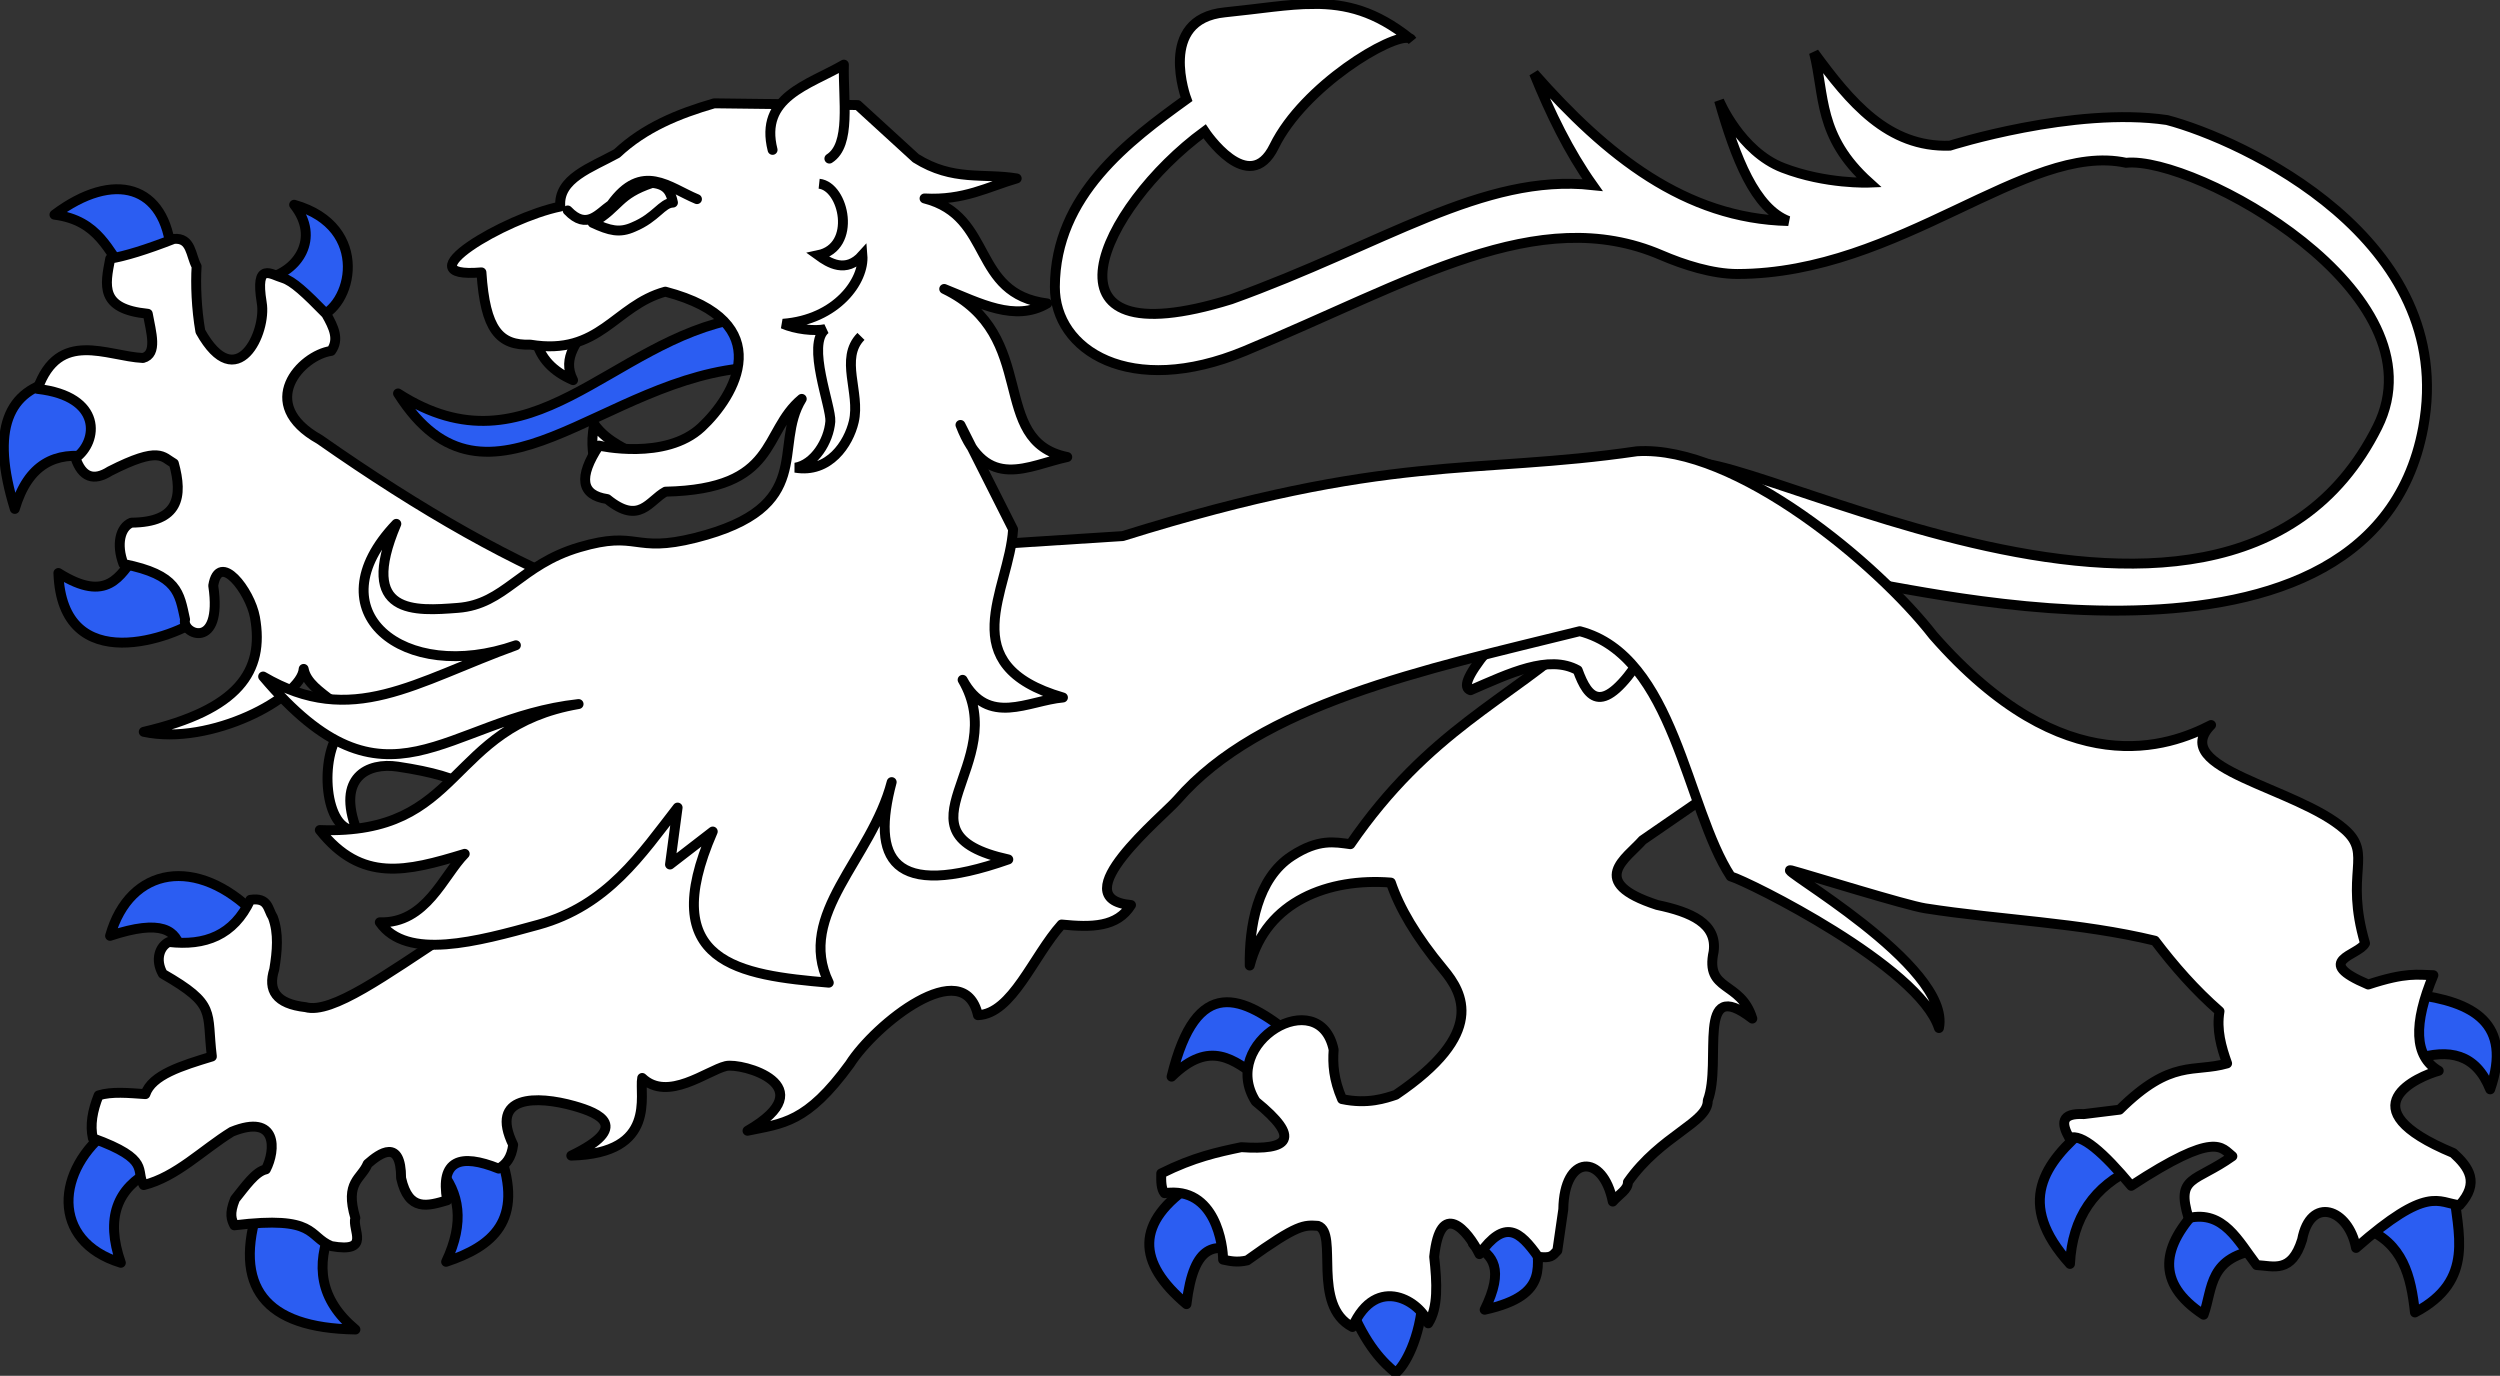
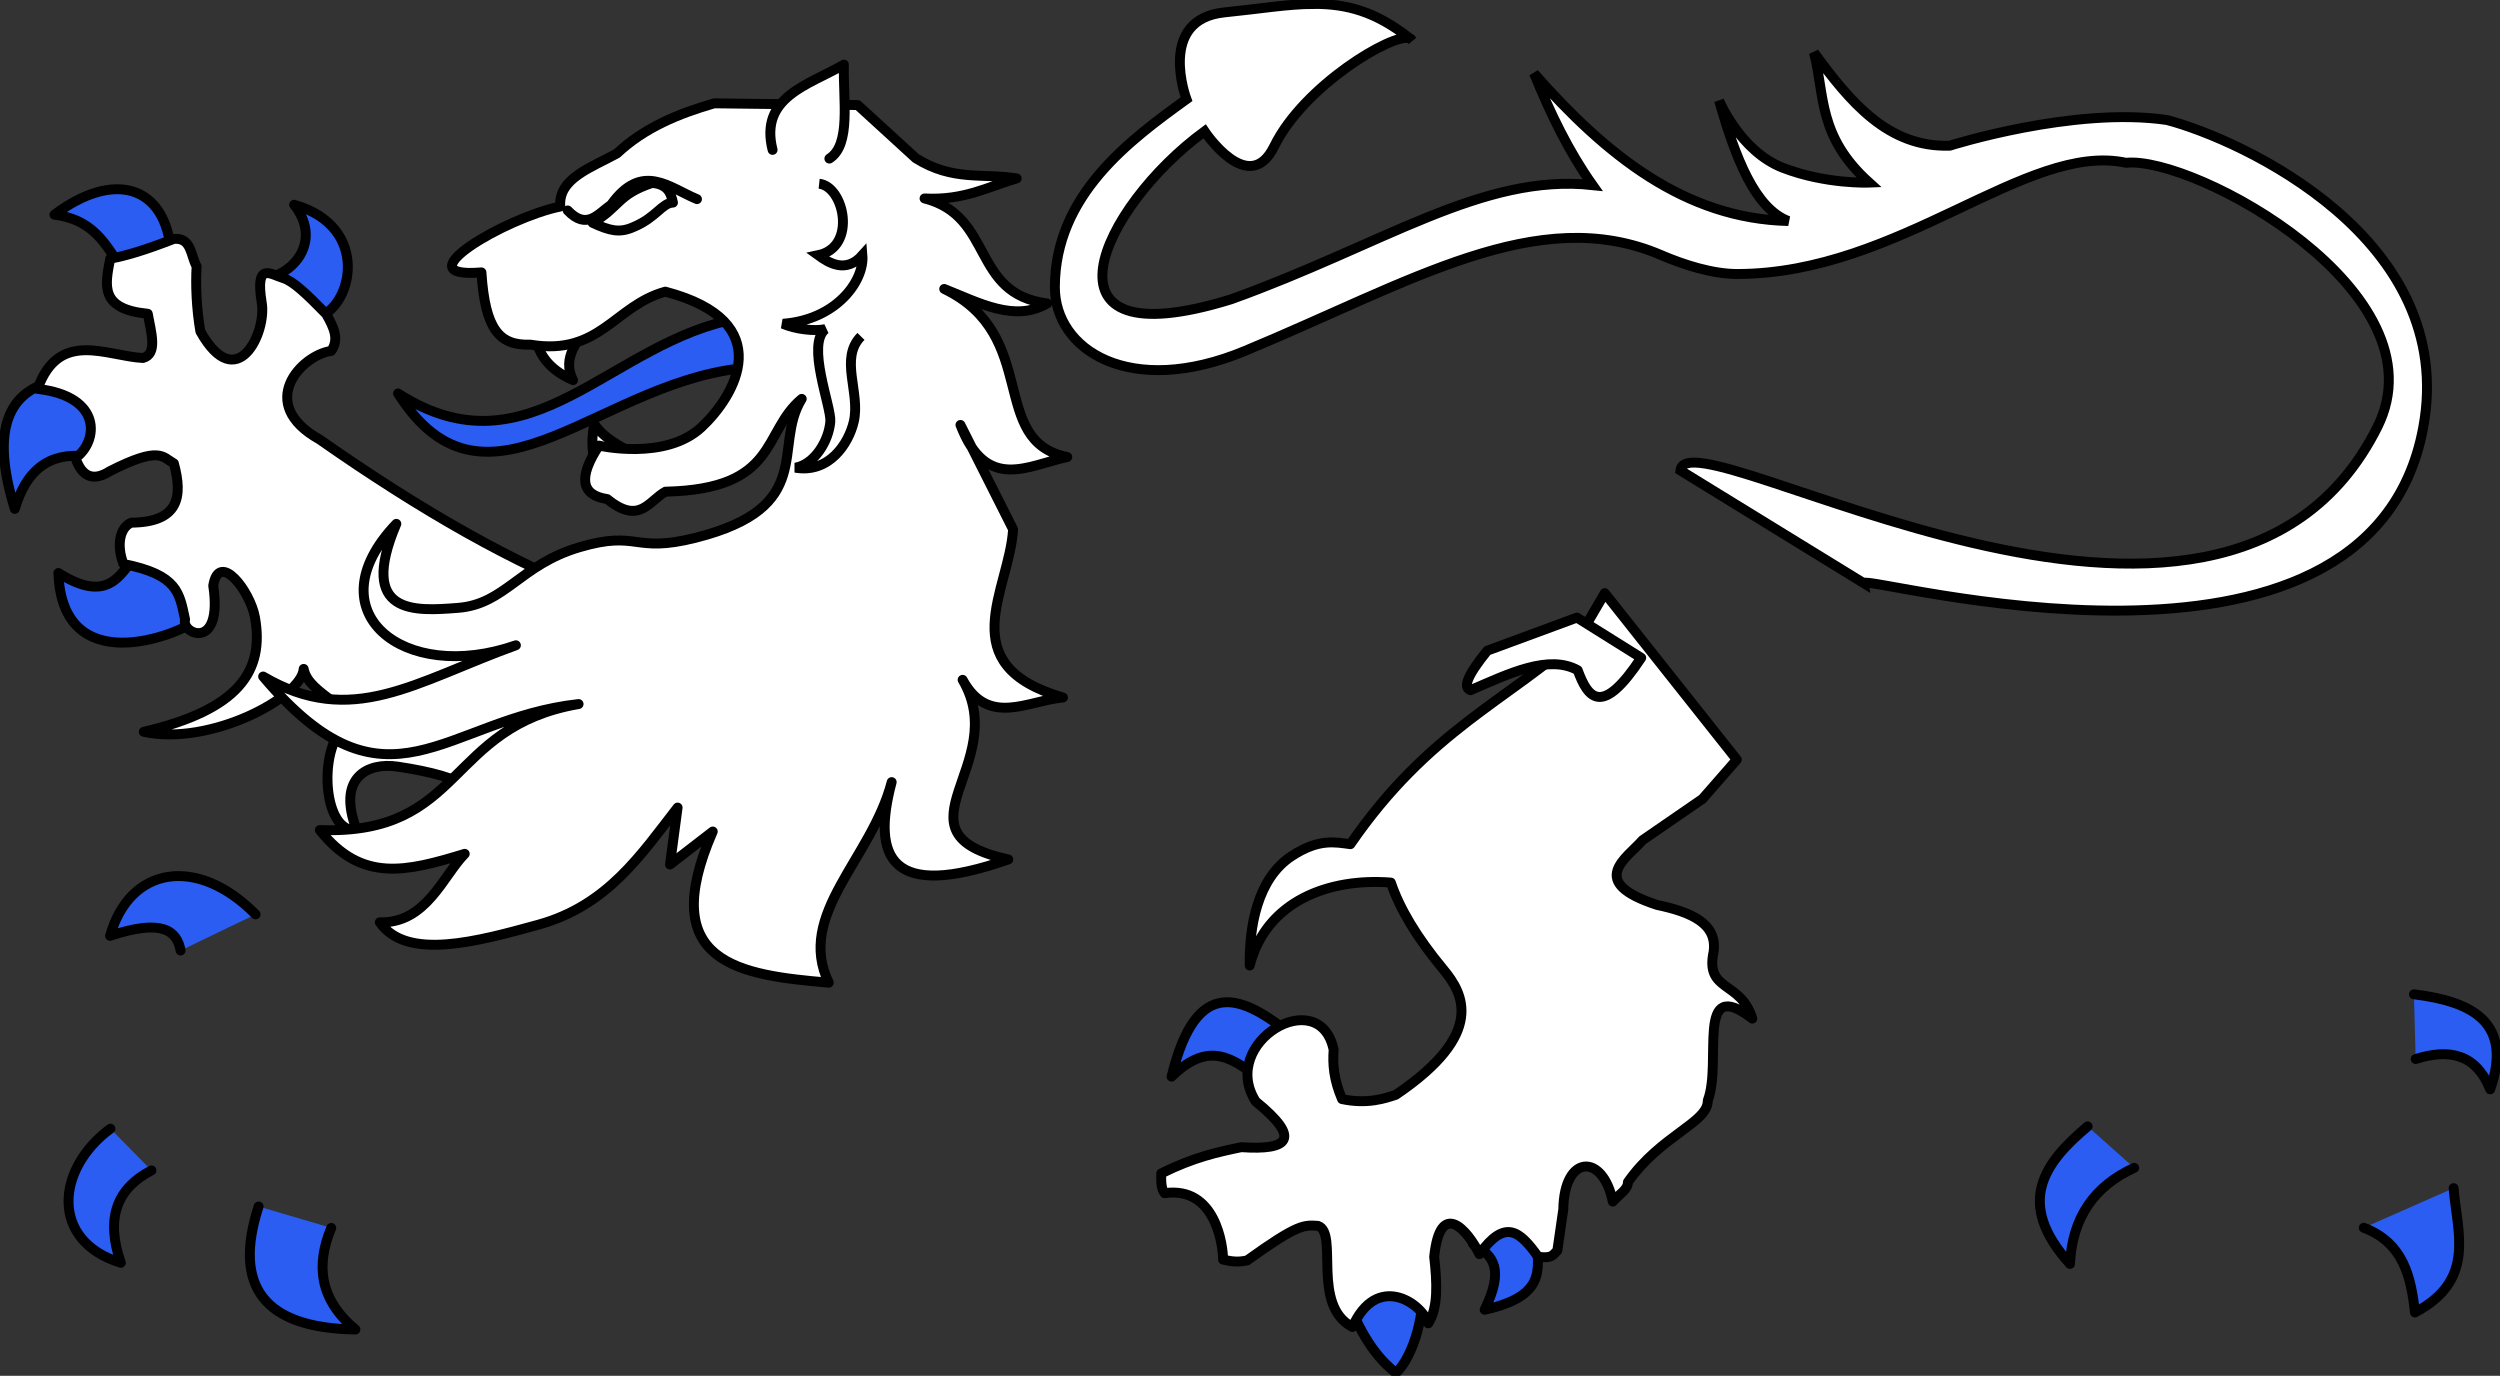
<svg xmlns="http://www.w3.org/2000/svg" xmlns:ns1="http://sodipodi.sourceforge.net/DTD/sodipodi-0.dtd" xmlns:ns2="http://www.inkscape.org/namespaces/inkscape" version="1.0" width="630.448" height="346.947" id="svg2" ns1:version="0.32" ns2:version="0.48.2 r9819" ns1:docname="Lion léopardé.svg" ns2:output_extension="org.inkscape.output.svg.inkscape">
  <rect width="100%" height="100%" fill="#333333" stroke="none" />
  <ns1:namedview ns2:window-height="850" ns2:window-width="1600" ns2:pageshadow="2" ns2:pageopacity="0.0" guidetolerance="10.0" gridtolerance="10.0" objecttolerance="10.0" borderopacity="1.0" bordercolor="#666666" pagecolor="#ffffff" id="base" ns2:zoom="0.67799356" ns2:cx="-33.53812" ns2:cy="152.0898" ns2:window-x="-8" ns2:window-y="-8" ns2:current-layer="svg2" showgrid="false" fit-margin-top="0" fit-margin-left="0" fit-margin-right="0" fit-margin-bottom="0" ns2:window-maximized="1" />
  <defs id="defs4" />
  <path style="fill:#ffffff;fill-opacity:1;fill-rule:evenodd;stroke:#000000;stroke-width:2.5;stroke-linecap:butt;stroke-linejoin:miter;stroke-miterlimit:4;stroke-opacity:1;stroke-dasharray:none;display:inline" d="m 331.298,0.99 c -6.556,0.018 -13.682,1.251 -22.438,2.125 -17.257,1.722 -9.656,21.906 -9.656,21.906 -14.398,10.396 -33.098,24.16 -33.187,47.312 -0.061,15.994 19.016,28.152 47.875,16.188 41.803,-17.331 73.871,-37.587 105.031,-24.188 5.625,2.419 12.907,4.773 19.223,4.763 41.034,-0.063 72.864,-33.438 97.996,-28.045 17.231,-1.777 80.375,32.616 63.406,66.594 -39.445,78.986 -174.194,-4.581 -175.781,11 l 46.219,28.406 c -0.409,-2.551 127.496,34.108 141.094,-39.219 8.843,-47.689 -45.933,-72.653 -64.594,-77.562 -23.517,-3.47 -54.781,6.469 -54.781,6.469 -15.599,0.519 -25.146,-11.034 -34.25,-23.469 2.752,10.749 0.891,21.045 13.906,32.781 0,0 -10.903,0.449 -21.719,-3.719 -10.816,-4.168 -16.125,-16.969 -16.125,-16.969 4.169,14.637 9.094,27.201 17.469,30.375 -26.025,-0.598 -45.974,-16.599 -64.125,-37.219 4.1,10.096 8.749,19.693 14.75,28.156 -27.776,-3.008 -52.775,15.031 -91.188,28.812 -50.999,15.784 -32.82,-23.194 -6.656,-42.375 0,0 11.167,16.858 17.562,3.781 7.448,-15.229 29.809,-28.611 34.125,-27.25 -8.585,-6.793 -15.918,-8.679 -24.156,-8.656 z m 24.188,8.656 c 0.194,0.153 0.367,0.31 0.562,0.469 -0.114,-0.218 -0.29,-0.377 -0.562,-0.469 z" id="path2307-3" ns2:connector-curvature="0" ns1:nodetypes="sscsssscsccsccccsccccccscsccc" />
  <g id="layer2-6" style="fill:#fcef3c;fill-opacity:1;stroke:#000000;stroke-width:2.5;stroke-linecap:round;stroke-linejoin:round;stroke-miterlimit:4;stroke-opacity:1;stroke-dasharray:none" transform="matrix(1,-0.027,0.027,1,-64.093,-136.778)">
    <g id="g8990-1" style="fill:#fcef3c;fill-opacity:1;stroke:#000000;stroke-width:2.5;stroke-linecap:round;stroke-linejoin:round;stroke-miterlimit:4;stroke-opacity:1;stroke-dasharray:none">
      <g id="g7203-8" style="fill:#fcef3c;fill-opacity:1;stroke:#000000;stroke-width:2.5;stroke-linecap:round;stroke-linejoin:round;stroke-miterlimit:4;stroke-opacity:1;stroke-dasharray:none">
        <path ns2:connector-curvature="0" id="path7195-6" style="color:#000000;fill:#2b5df2;fill-opacity:1;fill-rule:nonzero;stroke:#000000;stroke-width:2.5;stroke-linecap:round;stroke-linejoin:round;stroke-miterlimit:4;stroke-opacity:1;stroke-dasharray:none;stroke-dashoffset:0;marker:none;visibility:visible;display:inline;overflow:visible" d="m 370.348,418.672 c -0.758,-0.408 10.794,-7.443 8.59,-10.553 -12.166,-10.39 -23.678,-16.2 -30.678,9.572 9.986,-9.293 15.908,-3.68 22.088,0.982 z" />
-         <path ns2:connector-curvature="0" id="path7197-2" style="color:#000000;fill:#2b5df2;fill-opacity:1;fill-rule:nonzero;stroke:#000000;stroke-width:2.5;stroke-linecap:round;stroke-linejoin:round;stroke-miterlimit:4;stroke-opacity:1;stroke-dasharray:none;stroke-dashoffset:0;marker:none;visibility:visible;display:inline;overflow:visible" d="m 363.967,461.867 c 1.628,1.905 -2.466,-25.398 -10.799,-17.18 -15.35,9.456 -14.822,19.668 -2.7,30.433 2.354,-16.001 7.956,-14.467 13.498,-13.253 z" />
        <path ns2:connector-curvature="0" id="path7199-1" style="color:#000000;fill:#2b5df2;fill-opacity:1;fill-rule:nonzero;stroke:#000000;stroke-width:2.5;stroke-linecap:round;stroke-linejoin:round;stroke-miterlimit:4;stroke-opacity:1;stroke-dasharray:none;stroke-dashoffset:0;marker:none;visibility:visible;display:inline;overflow:visible" d="m 410.107,474.874 c 1.215,-2.802 -4.352,-5.086 -9.771,-5.373 -5.419,-0.288 -10.689,1.42 -8.882,6.6 3.876,10.774 8.421,15.311 11.289,17.761 2.198,-1.594 6.432,-8.372 7.363,-18.988 z" />
        <path ns2:connector-curvature="0" id="path7201-4" style="color:#000000;fill:#2b5df2;fill-opacity:1;fill-rule:nonzero;stroke:#000000;stroke-width:2.5;stroke-linecap:round;stroke-linejoin:round;stroke-miterlimit:4;stroke-opacity:1;stroke-dasharray:none;stroke-dashoffset:0;marker:none;visibility:visible;display:inline;overflow:visible" d="m 439.313,460.149 c 0.65,-7.009 -20.039,-0.249 -15.707,2.209 4.332,2.458 7.326,5.985 1.963,16.198 17.299,-3.31 13.094,-11.398 13.744,-18.407 z" />
      </g>
      <path ns2:connector-curvature="0" id="path2770-6" style="color:#000000;fill:#ffffff;fill-opacity:1;fill-rule:nonzero;stroke:#000000;stroke-width:2.5;stroke-linecap:round;stroke-linejoin:round;stroke-miterlimit:4;stroke-opacity:1;stroke-dasharray:none;stroke-dashoffset:0;marker:none;visibility:visible;display:inline;overflow:visible" d="m 492.857,341.648 -32.143,-42.857 -6.429,10.357 c -18.413,15.916 -38.874,22.983 -59.38,51.176 -3.968,-0.62 -7.934,-1.651 -14.814,2.558 -8.915,5.455 -11.279,17.644 -11.379,27.336 4.572,-16.176 20.646,-21.584 36.127,-19.943 1.957,6.388 5.952,13.731 12.659,22.266 4.762,6.049 10.444,16.408 -12.857,31.25 -2.605,0.785 -7.158,2.256 -13.571,0.714 -2,-5.01 -2.148,-8.908 -1.786,-12.5 -3.053,-16.933 -29.002,-2.667 -20,12.5 11.418,9.784 7.944,12.577 -3.929,11.429 -6.001,1.082 -12.03,2.197 -20.357,6.071 -0.103,2.008 -0.12,3.929 0.714,5 12.975,-1.524 14.379,13.751 14.286,17.143 1.743,0.4 3.407,0.878 6.071,0.357 13.231,-8.99 14.573,-8.509 18.066,-8.224 5.236,1.901 -2.33,19.984 8.006,25.724 6.519,-13.556 17.544,-5.644 19.122,-0.407 2.651,-3.863 2.493,-10.134 1.949,-16.735 1.913,-14.658 8.578,-6.534 11.429,-0.357 6.71,-8.802 10.286,-5.589 14.766,1.071 3.193,0.455 3.534,-0.033 4.877,-1.429 l 1.786,-10.357 c 0.575,-13.898 10.386,-13.917 12.52,-1.622 1.707,-1.846 3.928,-2.894 3.955,-4.807 8.597,-11.583 20.645,-14.445 20.668,-19.999 3.976,-9.567 -2.417,-31.94 11.786,-20.357 -2.642,-9.708 -11.783,-6.969 -9.286,-17.143 1.134,-7.074 -5.427,-10.116 -13.929,-12.143 -17.708,-6.305 -7.334,-11.964 -3.214,-16.429 l 15.367,-9.98 z" ns1:nodetypes="ccccsccccccccccccccccccccccccccccc" />
    </g>
  </g>
  <g id="g9884-2" style="fill:#fcef3c;fill-opacity:1;stroke:#000000;stroke-width:2.5;stroke-linecap:round;stroke-linejoin:round;stroke-miterlimit:4;stroke-opacity:1;stroke-dasharray:none" transform="matrix(1,-0.027,0.027,1,-64.093,-136.778)">
    <g id="g8094-9" style="fill:#fcef3c;fill-opacity:1;stroke:#000000;stroke-width:2.5;stroke-linecap:round;stroke-linejoin:round;stroke-miterlimit:4;stroke-opacity:1;stroke-dasharray:none">
      <path ns2:connector-curvature="0" id="path6302-1" style="color:#000000;fill:#2b5df2;fill-opacity:1;fill-rule:nonzero;stroke:#000000;stroke-width:2.5;stroke-linecap:round;stroke-linejoin:round;stroke-miterlimit:4;stroke-opacity:1;stroke-dasharray:none;stroke-dashoffset:0;marker:none;visibility:visible;display:inline;overflow:visible" d="m 101.78,203.343 c 1.028,2.82 -1.806,3.333 -11.218,5.243 -4.702,-5.94 -6.659,-13.958 -17.946,-15.707 15.228,-10.814 28.246,-6.807 29.164,10.464 z" />
      <path ns2:connector-curvature="0" id="path7189-5" style="color:#000000;fill:#2b5df2;fill-opacity:1;fill-rule:nonzero;stroke:#000000;stroke-width:2.5;stroke-linecap:round;stroke-linejoin:round;stroke-miterlimit:4;stroke-opacity:1;stroke-dasharray:none;stroke-dashoffset:0;marker:none;visibility:visible;display:inline;overflow:visible" d="m 137.93,220.613 c 0.035,6.186 -11.614,-7.015 -12.145,-10.283 7.637,-1.404 13.802,-9.664 7.303,-18.323 19.426,6.085 13.916,26.579 4.842,28.606 z" />
      <path ns2:connector-curvature="0" id="path7191-03" style="color:#000000;fill:#2b5df2;fill-opacity:1;fill-rule:nonzero;stroke:#000000;stroke-width:2.5;stroke-linecap:round;stroke-linejoin:round;stroke-miterlimit:4;stroke-opacity:1;stroke-dasharray:none;stroke-dashoffset:0;marker:none;visibility:visible;display:inline;overflow:visible" d="m 80.254,254.236 c 8.912,1.745 4.797,-21.627 -7.854,-19.634 -12.65,1.993 -17.447,11.841 -11.78,32.151 3.686,-11.32 10.722,-14.262 19.634,-12.517 z" />
      <path ns2:connector-curvature="0" id="path7193-64" style="color:#000000;fill:#2b5df2;fill-opacity:1;fill-rule:nonzero;stroke:#000000;stroke-width:2.5;stroke-linecap:round;stroke-linejoin:round;stroke-miterlimit:4;stroke-opacity:1;stroke-dasharray:none;stroke-dashoffset:0;marker:none;visibility:visible;display:inline;overflow:visible" d="m 106.76,295.468 c -0.457,-12.487 -15.084,-24.72 -15.953,-16.198 -4.11,4.875 -7.407,12.089 -19.634,3.927 0.204,26.901 29.11,16.958 35.587,12.271 z" />
    </g>
    <path ns2:connector-curvature="0" id="path1883-9" style="color:#000000;fill:#ffffff;fill-opacity:1;fill-rule:nonzero;stroke:#000000;stroke-width:2.5;stroke-linecap:round;stroke-linejoin:round;stroke-miterlimit:4;stroke-opacity:1;stroke-dasharray:none;stroke-dashoffset:0;marker:none;visibility:visible;display:inline;overflow:visible" d="m 201.273,362.933 16.668,-58.336 -10.354,-11.869 c -21.133,-8.554 -44.528,-22.764 -69.701,-41.416 -15.869,-9.446 -4.056,-21.346 3.536,-22.223 2.146,-2.813 0.865,-5.861 -1.01,-9.344 -5.15,-5.561 -8.147,-8.492 -10.607,-9.344 -3.083,-0.983 -6.981,-4.486 -5.556,6.061 1.1,7.46 -6.892,23.512 -15.657,6.819 -0.839,-5.722 -0.909,-11.937 -0.505,-16.415 -1.453,-2.756 -1.069,-7.349 -5.556,-7.071 -7.138,2.569 -12.39,3.997 -16.162,4.546 -1.474,6.687 -3.057,12.625 9.091,14.142 0.724,4.757 2.268,10.218 -1.515,11.112 -9.149,-0.696 -20.962,-7.919 -26.769,7.071 16.439,2.322 14.949,13.708 9.091,17.678 1.515,4.882 4.377,6.061 8.586,3.536 12.794,-6.071 13.328,-3.198 16.162,-1.515 2.091,8.47 0.847,14.875 -11.112,14.647 -2.841,1.046 -4.006,5.38 -2.273,10.354 13.729,3.13 13.868,7.692 15.152,14.395 -1.126,3.684 9.35,8.391 7.324,-8.334 1.709,-8.835 9.288,1.609 10.299,8.296 2.066,13.672 -4.777,23.153 -28.802,28.082 16.749,4.089 40.067,-7.668 40.725,-14.767 1.056,6.984 14.605,9.986 9,15.849 -5.662,5.923 -5.176,25.609 3.286,25.178 -4.801,-13.563 3.294,-17.074 10.71,-15.767 35.874,6.322 13.903,17.046 7.31,21.061 l 23.739,6.566 z" ns1:nodetypes="ccccccccccccccccccccccsccscsccc" />
  </g>
  <path ns2:connector-curvature="0" d="m 370.827,174.058 c 9.778,-4.231 19.743,-9.085 27.037,-5.045 2.652,7.285 6.223,11.722 16.02,-3.127 l -16.216,-10.143 -22.605,8.344 c -5.357,6.622 -6.069,9.36 -4.236,9.97 z" style="fill:#ffffff;fill-rule:evenodd;stroke:#000000;stroke-width:2.5;stroke-linecap:round;stroke-linejoin:round;stroke-miterlimit:4;stroke-opacity:1;stroke-dasharray:none" id="path3526-29-9" />
  <g id="g3690-2" transform="matrix(1,-0.027,0.027,1,-64.093,-136.778)" style="stroke:#000000;stroke-width:2.5;stroke-miterlimit:4;stroke-opacity:1;stroke-dasharray:none">
    <g id="g1896-9" style="fill:#fcef3c;fill-opacity:1;stroke:#000000;stroke-width:2.5;stroke-linecap:round;stroke-linejoin:round;stroke-miterlimit:4;stroke-opacity:1;stroke-dasharray:none">
      <path ns2:connector-curvature="0" id="path1888-3" style="color:#000000;fill:#2b5df2;fill-opacity:1;fill-rule:nonzero;stroke:#000000;stroke-width:2.5;stroke-linecap:round;stroke-linejoin:round;stroke-miterlimit:4;stroke-opacity:1;stroke-dasharray:none;stroke-dashoffset:0;marker:none;visibility:visible;display:inline;overflow:visible" d="m 80.5,423.58 c -14.068,9.796 -15.988,27.923 1.718,33.869 -3.656,-11.417 -0.431,-18.85 8.344,-23.07" />
      <path ns2:connector-curvature="0" id="path1890-4" style="color:#000000;fill:#2b5df2;fill-opacity:1;fill-rule:nonzero;stroke:#000000;stroke-width:2.5;stroke-linecap:round;stroke-linejoin:round;stroke-miterlimit:4;stroke-opacity:1;stroke-dasharray:none;stroke-dashoffset:0;marker:none;visibility:visible;display:inline;overflow:visible" d="m 117.314,444.196 c -7.071,19.962 0.527,30.677 23.561,31.66 -8.946,-7.875 -9.519,-16.588 -5.399,-25.77" />
-       <path ns2:connector-curvature="0" id="path1892-40" style="color:#000000;fill:#2b5df2;fill-opacity:1;fill-rule:nonzero;stroke:#000000;stroke-width:2.5;stroke-linecap:round;stroke-linejoin:round;stroke-miterlimit:4;stroke-opacity:1;stroke-dasharray:none;stroke-dashoffset:0;marker:none;visibility:visible;display:inline;overflow:visible" d="m 178.425,432.415 c 5.78,17.185 -2.498,23.436 -14.235,26.997 5.028,-9.914 3.789,-17.321 -0.982,-23.315" />
      <path ns2:connector-curvature="0" id="path1894-5" style="color:#000000;fill:#2b5df2;fill-opacity:1;fill-rule:nonzero;stroke:#000000;stroke-width:2.5;stroke-linecap:round;stroke-linejoin:round;stroke-miterlimit:4;stroke-opacity:1;stroke-dasharray:none;stroke-dashoffset:0;marker:none;visibility:visible;display:inline;overflow:visible" d="m 118.541,370.568 c -14.281,-15.274 -31.368,-13.028 -36.814,4.418 13.159,-3.965 16.864,-0.964 17.671,4.172" />
    </g>
    <g id="g2799-96" style="fill:#fcef3c;fill-opacity:1;stroke:#000000;stroke-width:2.5;stroke-linecap:round;stroke-linejoin:round;stroke-miterlimit:4;stroke-opacity:1;stroke-dasharray:none">
      <path ns2:connector-curvature="0" id="path2791-3" style="color:#000000;fill:#2b5df2;fill-opacity:1;fill-rule:nonzero;stroke:#000000;stroke-width:2.5;stroke-linecap:round;stroke-linejoin:round;stroke-miterlimit:4;stroke-opacity:1;stroke-dasharray:none;stroke-dashoffset:0;marker:none;visibility:visible;display:inline;overflow:visible" d="m 578.764,436.46 c -11.202,8.898 -18.864,18.779 -5.38,34.535 0.877,-11.712 6.702,-19.467 16.834,-23.775" />
-       <path ns2:connector-curvature="0" id="path2793-4" style="color:#000000;fill:#2b5df2;fill-opacity:1;fill-rule:nonzero;stroke:#000000;stroke-width:2.5;stroke-linecap:round;stroke-linejoin:round;stroke-miterlimit:4;stroke-opacity:1;stroke-dasharray:none;stroke-dashoffset:0;marker:none;visibility:visible;display:inline;overflow:visible" d="m 606.705,457.285 c -10.152,9.774 -12.028,19.032 0,27.42 2.586,-6.536 1.416,-14.805 15.272,-16.139" />
      <path ns2:connector-curvature="0" id="path2795-28" style="color:#000000;fill:#2b5df2;fill-opacity:1;fill-rule:nonzero;stroke:#000000;stroke-width:2.5;stroke-linecap:round;stroke-linejoin:round;stroke-miterlimit:4;stroke-opacity:1;stroke-dasharray:none;stroke-dashoffset:0;marker:none;visibility:visible;display:inline;overflow:visible" d="m 647.661,463.879 c 9.867,4.063 11.572,12.615 12.322,21.693 15.656,-7.733 11.18,-19.818 10.586,-31.064" />
      <path ns2:connector-curvature="0" id="path2797-87" style="color:#000000;fill:#2b5df2;fill-opacity:1;fill-rule:nonzero;stroke:#000000;stroke-width:2.5;stroke-linecap:round;stroke-linejoin:round;stroke-miterlimit:4;stroke-opacity:1;stroke-dasharray:none;stroke-dashoffset:0;marker:none;visibility:visible;display:inline;overflow:visible" d="m 661.891,421.708 c 8.446,-2.408 15.201,-0.974 18.569,8.156 6.175,-16.489 -3.586,-22.239 -18.569,-24.47" />
    </g>
-     <path ns2:connector-curvature="0" id="path13442-5" style="color:#000000;fill:#ffffff;fill-opacity:1;fill-rule:nonzero;stroke:#000000;stroke-width:2.5;stroke-linecap:round;stroke-linejoin:round;stroke-miterlimit:4;stroke-opacity:1;stroke-dasharray:none;stroke-dashoffset:0;marker:none;visibility:visible;display:inline;overflow:visible" d="m 299.882,400.883 c 8.646,-0.093 14.331,-14.495 21.698,-22.279 7.489,0.955 14.009,1.099 17.629,-4.437 -17.42,-2.071 8.651,-22.136 12.389,-26.214 21.528,-23.49 62.791,-31.04 102.564,-39.741 23.718,6.914 25.564,45.282 36.359,62.812 4.452,1.422 46.844,23.922 51.446,39.637 3.689,-15.717 -40.861,-42.152 -36.145,-40.742 4.715,1.41 28.668,9.589 33.466,10.474 19.199,3.541 38.799,4.618 57.7,9.73 4.645,6.487 9.763,12.658 15.792,18.222 -0.907,4.682 0.187,8.964 1.562,13.189 -8.449,2.205 -13.955,-1.722 -27.42,10.933 l -9.024,0.868 c -5.875,-0.47 -5.757,2.233 -3.818,5.9 3.089,-1.089 8.486,3.879 15.272,12.495 21.893,-13.512 22.976,-8.956 25.684,-6.768 -9.56,6.433 -14.444,4.45 -11.454,15.272 8.869,-1.757 12.367,6.153 16.834,12.322 4.229,0.33 8.723,2.425 11.627,-6.074 2.373,-11.079 11.923,-7.569 13.536,2.43 18.63,-15.488 20.921,-10.825 26.378,-10.065 5.276,-5.533 2.647,-9.484 -1.215,-13.189 -27.274,-12.21 -8.079,-19.613 -3.124,-20.825 -6.159,-3.773 -6.103,-12.02 -0.694,-24.122 -3.989,-0.175 -6.767,-1.002 -16.487,1.909 -14.084,-6.399 -2.202,-7.332 -0.521,-10.413 -4.771,-18.029 2.677,-22.279 -4.339,-28.808 -11.822,-11.003 -44.221,-16.466 -32.973,-27.246 -10.491,5.056 -37.185,14.393 -69.417,-24.47 -13.363,-18.222 -48.439,-49.292 -73.409,-48.418 -41.487,4.936 -62.001,-1.421 -130.157,17.875 l -107.943,3.991 -25.858,2.256 c 0.56,47.988 -11.049,72.022 -26.954,83.635 -0.785,0.573 -11.118,5.294 -11.931,5.795 -15.852,9.766 -29.887,19.491 -36.433,17.471 -7.442,-1.036 -9.443,-4.52 -7.636,-9.718 0.866,-4.57 1.419,-9.077 0,-13.189 -1.23,-1.97 -0.916,-5.098 -5.553,-4.512 -4.433,8.873 -11.771,11.357 -20.825,10.065 -2.256,0.99 -3.683,4.274 -1.735,7.983 13.498,8.258 10.702,9.684 11.801,21.172 -7.633,2.101 -15.248,4.212 -17.007,9.024 -4.196,-0.394 -8.497,-0.944 -11.801,0 -1.651,3.801 -2.395,7.421 -1.735,10.76 14.795,5.821 10.357,8.436 12.495,12.148 8.331,-1.85 15.062,-8.496 22.561,-12.842 11.739,-4.395 10.986,4.936 8.33,9.718 -2.661,0.476 -5.322,4.17 -7.983,7.289 -1.606,3.689 -1.004,5.17 -0.347,6.595 21.034,-1.986 18.334,3.281 24.296,5.9 10.127,2.074 5.252,-4.035 6.248,-6.942 -2.475,-9.233 1.781,-9.716 3.471,-13.536 3.155,-2.636 8.591,-6.279 8.33,3.818 1.691,8.652 6.608,7.164 11.454,5.9 -1.521,-10.188 3.614,-11.78 13.189,-7.636 1.871,-0.97 3.33,-2.626 3.818,-5.9 -5.774,-12.783 6.354,-12.264 15.619,-9.371 6.403,1.999 14.225,5.621 -1.041,12.495 21.882,0.022 17.444,-14.992 18.396,-19.09 6.265,6.293 16.426,-1.43 21.172,-2.43 3.911,-0.824 25.014,5.581 5.008,16.455 8.955,-1.632 14.957,-1.478 26.23,-16.108 6.632,-9.861 29.488,-27.185 32.626,-11.454 z" ns1:nodetypes="cccscccssccccccccccccccccccsccccccssccccccccccccccccccccccsccsccc" />
  </g>
  <g id="g3066" transform="matrix(1.405,0,0,1.405,-18.832,14.887)" style="stroke:#000000;stroke-opacity:1;stroke-width:1.78;stroke-miterlimit:4;stroke-dasharray:none">
    <path d="m 120.125,74.041 c -0.028,-2.819 -0.847,-4.675 -0.054,-8.493 2.417,3.386 6.051,4.469 9.179,6.51" style="fill:#ffffff;fill-rule:evenodd;stroke:#000000;stroke-width:1.78;stroke-linecap:round;stroke-linejoin:round;stroke-miterlimit:4;stroke-opacity:1;stroke-dasharray:none" id="path2476-08" ns2:connector-curvature="0" />
    <path d="m 146.107,46.543 c -23.128,3.951 -37.483,28.775 -61.261,13.48 16.125,25.425 36.795,-3.27 63.807,-4.679 l -2.546,-8.802 z" style="fill:#2b5df2;fill-opacity:1;fill-rule:evenodd;stroke:#000000;stroke-width:1.78;stroke-linecap:round;stroke-linejoin:round;stroke-miterlimit:4;stroke-opacity:1;stroke-dasharray:none" id="path3447-39" ns2:connector-curvature="0" />
    <path d="m 109.599,50.342 c 0.774,3.401 3.109,5.756 6.661,7.293 -2.132,-4.152 1.056,-7.063 2.837,-10.303" style="fill:#ffffff;fill-rule:evenodd;stroke:#000000;stroke-width:1.78;stroke-linecap:round;stroke-linejoin:round;stroke-miterlimit:4;stroke-opacity:1;stroke-dasharray:none" id="path2474-3" ns2:connector-curvature="0" />
    <path d="m 135.024,134.354 -1.363,10.218 7.672,-5.92 c -10.341,23.734 4.852,25.765 20.827,27.131 -5.951,-12.276 7.684,-22.174 11.288,-36 -3.616,13.638 -0.208,21.301 20.933,13.878 -21.802,-4.773 0.703,-17.093 -8.2,-32.237 4.614,8.49 11.703,3.737 18.009,3.174 -20.154,-5.853 -9.602,-19.232 -8.949,-30.185 L 185.794,65.676 c 4.65,12.152 12.2,7.239 19.168,5.757 -14.277,-2.879 -4.75,-21.803 -22.084,-30.165 6.306,2.506 12.7,6.012 18.482,2.598 -13.717,-1.713 -9.474,-15.645 -22.012,-18.841 7.072,0.386 11.333,-2.084 16.539,-3.594 -5.989,-0.994 -11.423,0.568 -18.108,-3.625 L 167.344,8.262 141.596,7.951 c -6.388,1.852 -12.471,4.318 -17.456,8.991 -4.642,2.565 -10.59,4.491 -10.171,9.534 -9.901,2.016 -28.602,13.04 -14.154,11.817 0.672,10.328 3.24,13.151 8.792,12.973 12.461,2.055 15.081,-7.002 24.211,-9.514 20.543,5.398 12.439,18.792 6.484,24.342 -6.472,6.032 -18.397,3.289 -18.397,3.289 -3.739,5.695 -3.243,8.895 1.489,9.599 5.812,4.741 7.493,0.272 10.461,-1.329 20.389,-0.443 17.263,-10.7 24.451,-16.654 -5.337,8.595 2.799,19.422 -19.068,24.934 -11.292,2.851 -10.17,-1.452 -20.834,1.693 -10.664,3.144 -13.344,10.239 -21.822,10.885 -7.579,0.578 -18.054,1.443 -11.042,-15.083 -15.056,15.732 1.273,28.857 21.459,21.796 -18.139,6.544 -29.391,14.98 -45.366,5.607 22.344,26.493 32.523,7.58 56.617,4.942 -23.874,4.114 -20.456,23.557 -46.447,22.615 7.493,9.477 15.502,7.476 26.012,4.269 -3.853,3.883 -6.904,12.545 -15.246,12.291 4.816,6.932 17.511,3.451 28.462,0.43 12.459,-3.438 18.485,-12.666 24.994,-21.024 z" style="fill:#ffffff;fill-rule:evenodd;stroke:#000000;stroke-width:1.78;stroke-linecap:round;stroke-linejoin:round;stroke-miterlimit:4;stroke-opacity:1;stroke-dasharray:none" id="path2462-9" ns2:connector-curvature="0" />
    <path d="M 152.071,16.306 C 149.671,6.785 158.489,4.701 164.871,1.003 c -0.173,6.329 1.334,14.364 -2.605,16.867" style="fill:#ffffff;fill-rule:evenodd;stroke:#000000;stroke-width:1.78;stroke-linecap:round;stroke-linejoin:round;stroke-miterlimit:4;stroke-opacity:1;stroke-dasharray:none" id="path2472-67" ns2:connector-curvature="0" />
    <path ns1:nodetypes="ccc" d="m 115.294,27.18 c 3.462,3.625 5.472,0.566 7.801,-1.027 5.537,-7.741 10.401,-3.071 15.406,-1.009" style="fill:#ffffff;fill-rule:evenodd;stroke:#000000;stroke-width:1.78;stroke-linecap:round;stroke-linejoin:round;stroke-miterlimit:4;stroke-opacity:1;stroke-dasharray:none" id="path3449-9" ns2:connector-curvature="0" />
    <path d="m 119.777,29.402 c 3.053,1.417 4.841,1.873 7.341,0.743 4.083,-1.7 5.085,-4.306 7.073,-4.377 -0.366,-1.68 -0.899,-3.264 -3.724,-3.534 -6.285,2.102 -5.749,4.265 -10.689,7.168 z" style="fill:#ffffff;fill-opacity:1;fill-rule:evenodd;stroke:#000000;stroke-width:1.78;stroke-linecap:round;stroke-linejoin:round;stroke-miterlimit:4;stroke-opacity:1;stroke-dasharray:none" id="path3451-9" ns2:connector-curvature="0" />
    <path style="fill:none;stroke:#000000;stroke-width:1.78;stroke-linecap:butt;stroke-linejoin:miter;stroke-miterlimit:4;stroke-opacity:1;stroke-dasharray:none" d="m 160.43,22.381 c 4.493,0.476 6.859,11.351 -0.175,12.83 1.93,1.404 4.988,3.31 7.942,0 0.374,4.556 -4.615,11.584 -14.272,12.306 2.196,0.961 5.627,1.396 7.639,0.96 -3.501,2.679 1.084,13.979 0.873,16.582 -0.288,3.554 -2.889,7.723 -6.284,8.291 6.086,1.041 9.576,-4.334 10.492,-8.261 1.224,-5.24 -2.617,-11.344 1.29,-15.304" id="path3613" ns2:connector-curvature="0" ns1:nodetypes="cccccscsc" />
  </g>
</svg>